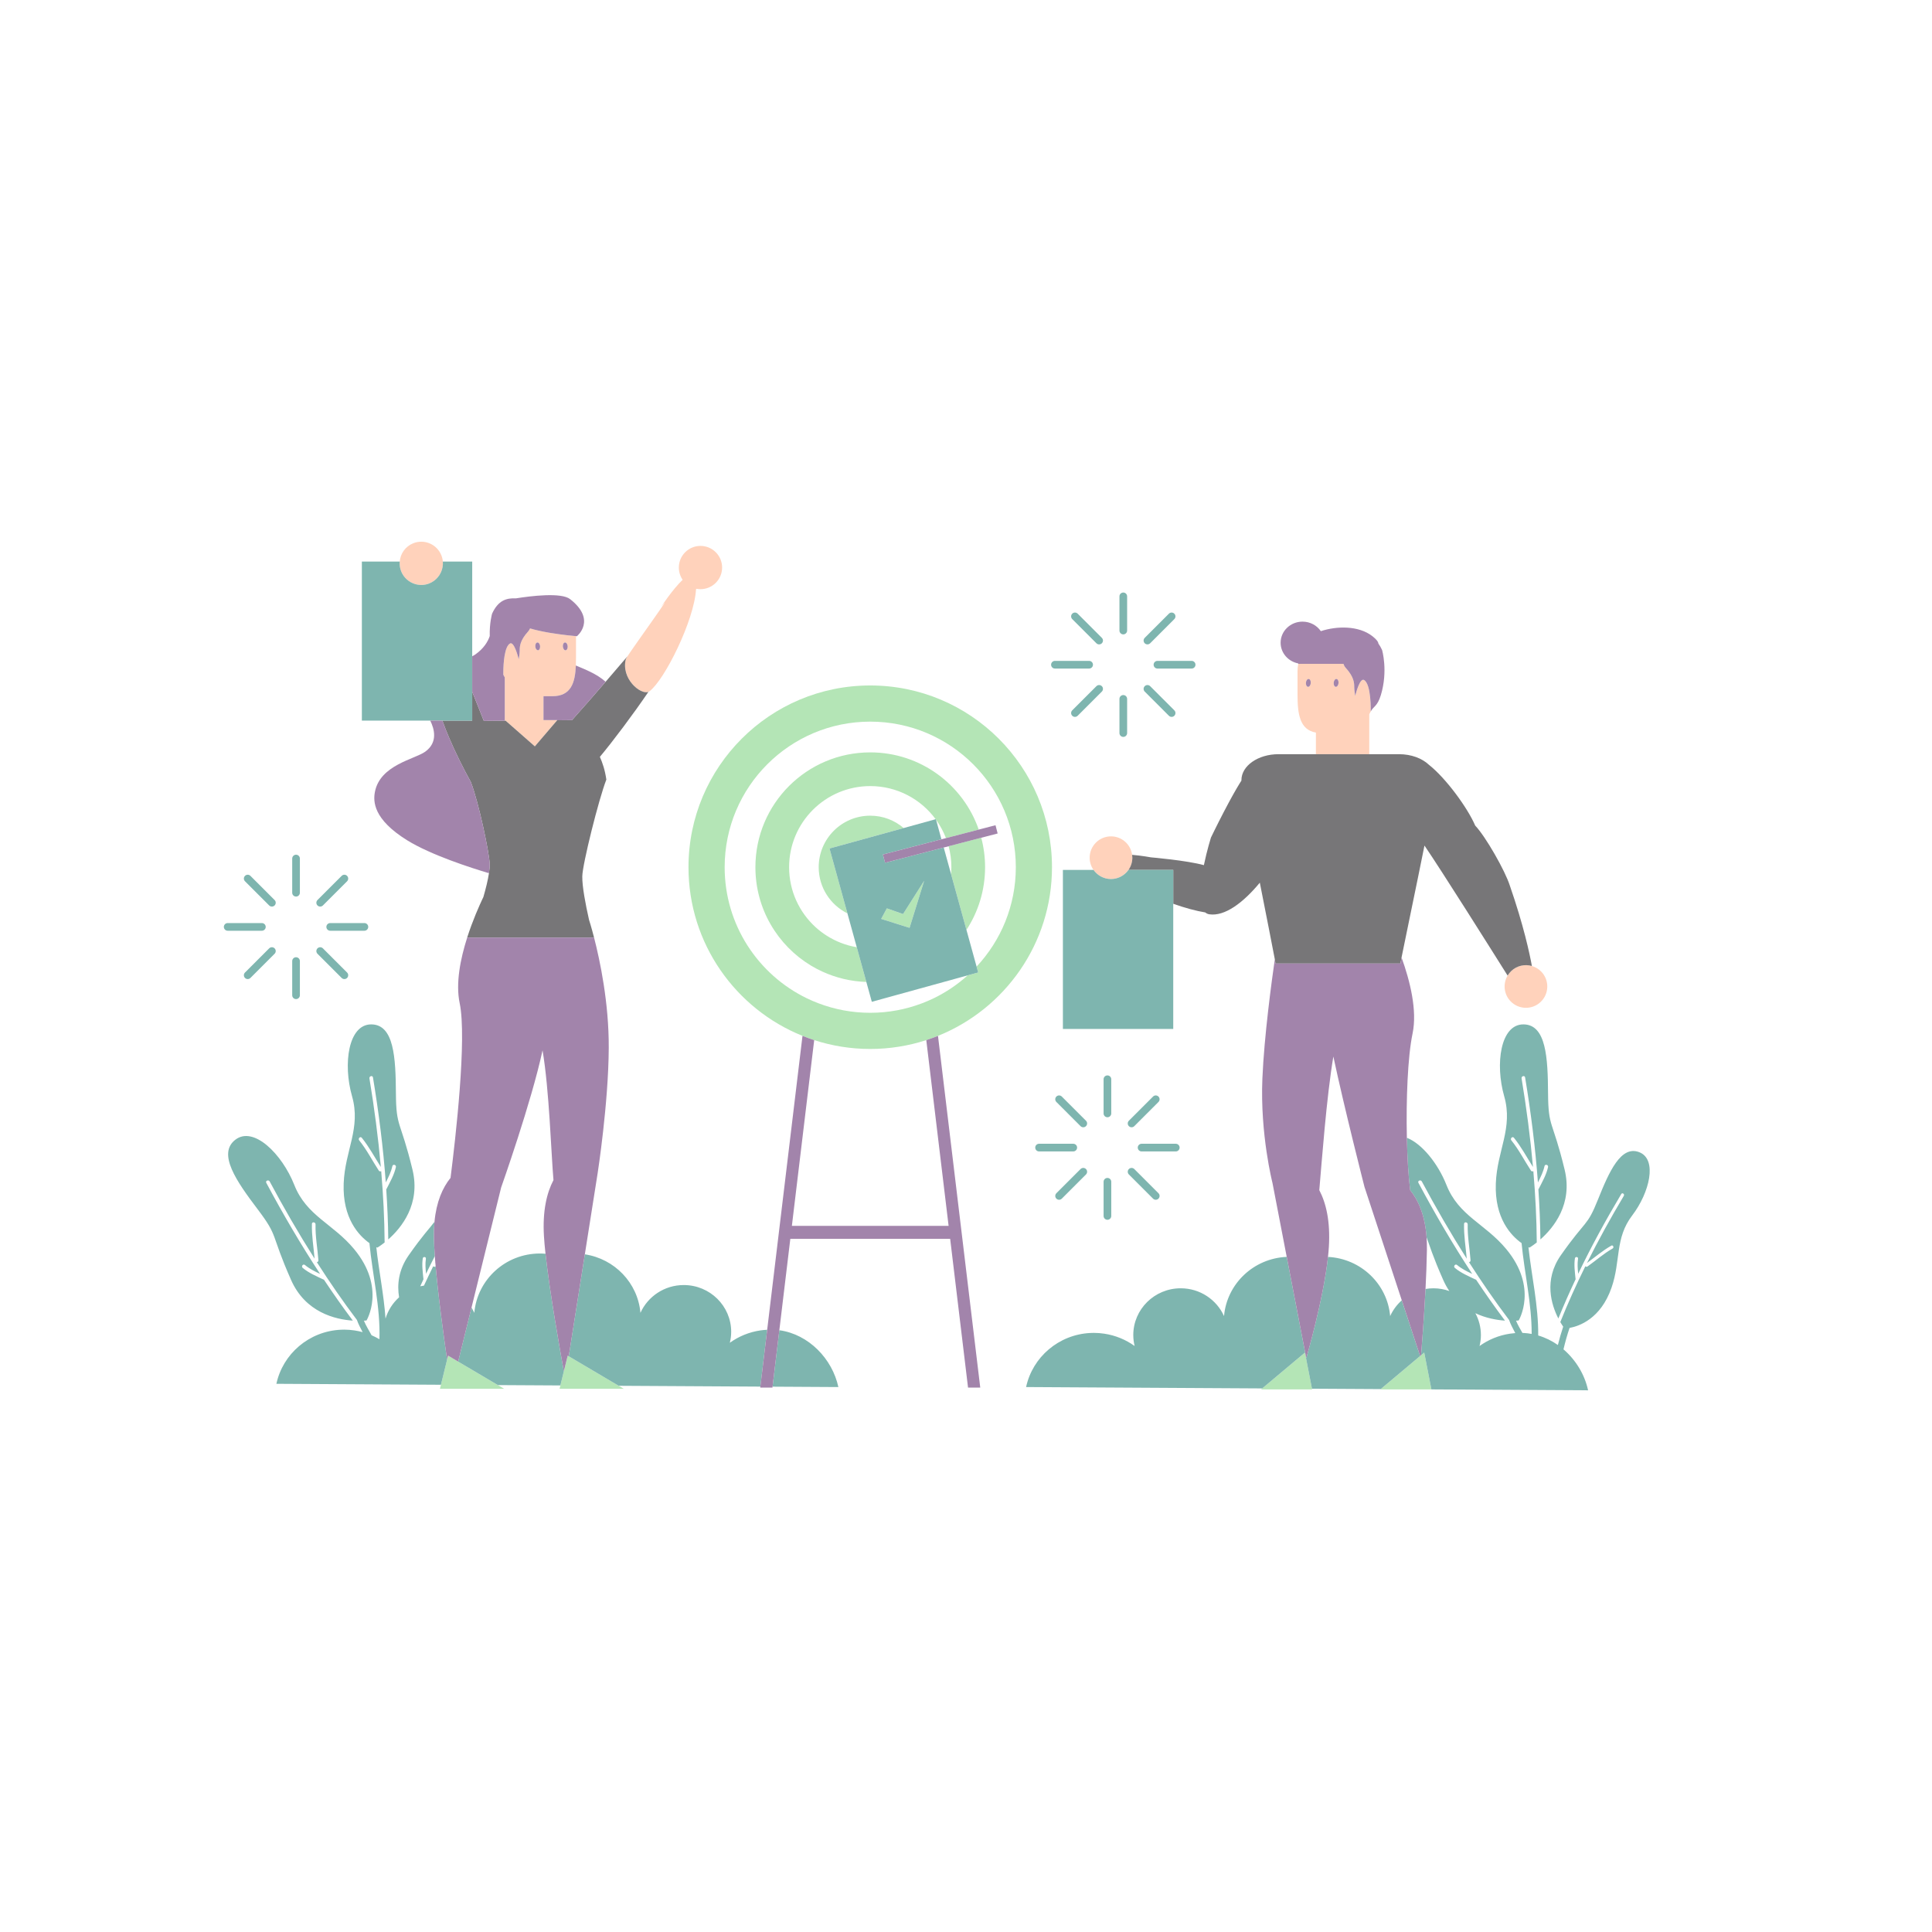
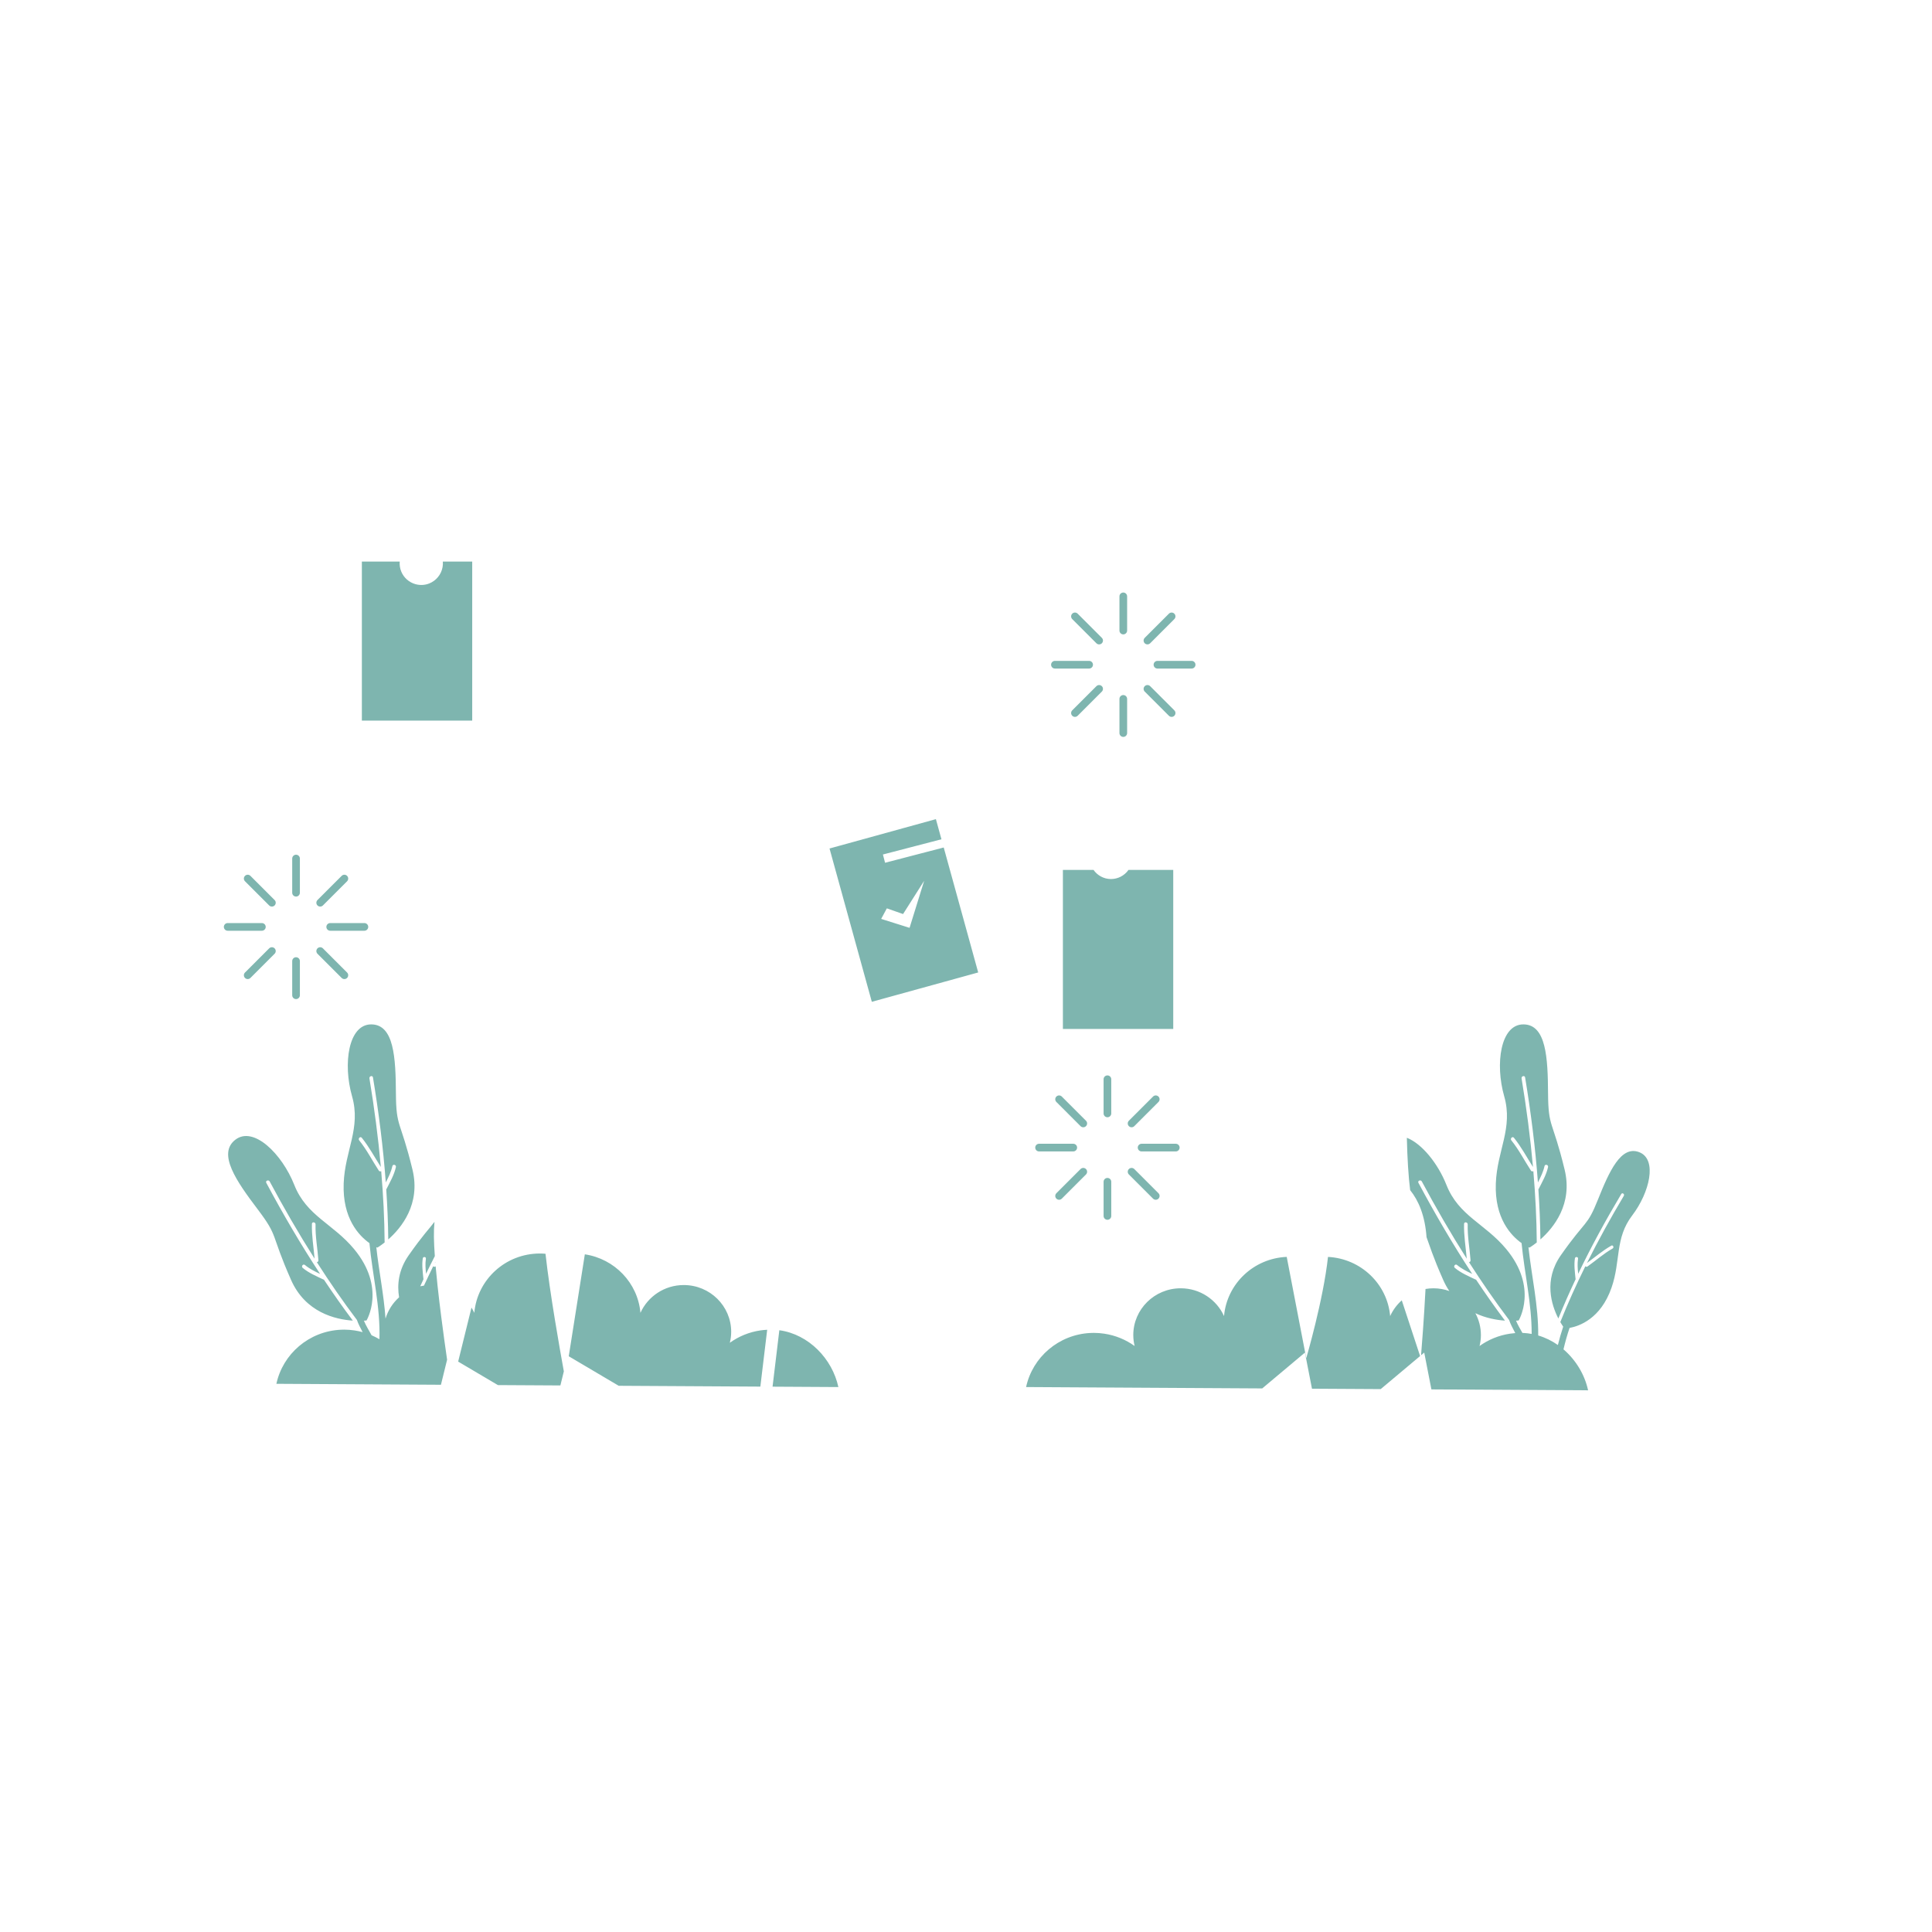
<svg xmlns="http://www.w3.org/2000/svg" version="1.1" id="Layer_1" x="0px" y="0px" width="595.28px" height="595.28px" viewBox="0 0 595.28 595.28" enable-background="new 0 0 595.28 595.28" xml:space="preserve">
-   <path id="color_x5F_5" fill="#FFD2BB" d="M162.934,187.844c-0.002-0.007-0.004-0.014-0.007-0.02l0.033,0.015  C162.959,187.838,162.949,187.84,162.934,187.844z M169.69,195.028c3.561,0.587,6.845,0.895,7.786,0.977v6.701  c0,0.802-0.012,1.584-0.044,2.341c-0.23,5.398-1.516,9.46-7.234,9.46h-2.739v7.364h4.26l-0.045,0.052l-5.599,6.548l-1.278,1.495  l-7.071-6.209l-1.285-1.127l-0.641-0.563l-0.272,0.002v-13.346c-0.157-0.265-0.307-0.534-0.443-0.811c0,0-0.139-5.612,1.056-8.343  c0.261-0.596,0.583-1.061,0.987-1.293c1.239-0.715,2.455,3.888,2.663,4.719c0.021,0.082,0.035,0.14,0.035,0.14  s0.011-0.059,0.025-0.14c0.071-0.405,0.283-1.686,0.283-2.632c0-1.134,0.058-3.026,2.589-5.79c0.26-0.284,0.446-0.609,0.594-0.952  c1.719,0.524,3.744,0.954,5.728,1.297C169.259,194.956,169.475,194.993,169.69,195.028z M164.936,199.239  c0.063,0.622,0.401,1.086,0.782,1.107c0.024,0.001,0.047,0.018,0.072,0.015c0.373-0.041,0.629-0.539,0.616-1.14  c-0.001-0.049,0.009-0.093,0.004-0.144c-0.063-0.662-0.442-1.165-0.854-1.121C165.153,198,164.87,198.575,164.936,199.239z   M173.428,199.239c0.067,0.662,0.445,1.166,0.855,1.122c0.403-0.044,0.686-0.617,0.621-1.283c-0.063-0.662-0.443-1.165-0.854-1.121  C173.645,198,173.362,198.575,173.428,199.239z M135.997,171.114c-1.359-3.422-5.236-5.093-8.658-3.734  c-2.434,0.967-3.975,3.209-4.176,5.655c-0.082,0.992,0.051,2.015,0.443,3.002c0.8,2.014,2.473,3.414,4.411,3.955  c1.355,0.378,2.838,0.339,4.247-0.22c0.52-0.207,0.994-0.477,1.428-0.789c1.898-1.364,2.944-3.633,2.755-5.948  C136.394,172.392,136.247,171.745,135.997,171.114z M215.828,168.202c-3.682,0-6.667,2.985-6.667,6.667  c0,1.403,0.435,2.703,1.175,3.777c-3.004,2.825-6.64,8.323-6.64,8.323c4.794-6.041-7.775,11.299-10.382,15.271  c-0.275,0.419-0.441,0.691-0.462,0.77c-1.628,6.06,4.528,11.179,6.945,10.154c0.102-0.043,0.207-0.079,0.294-0.144  c4.724-3.522,13.837-21.968,14.367-31.468c0.054-0.043,0.108-0.087,0.163-0.131c0.392,0.072,0.794,0.115,1.207,0.115  c3.682,0,6.667-2.985,6.667-6.667C222.495,171.187,219.51,168.202,215.828,168.202z M422.343,219.228  c-0.138,0.28-0.289,0.552-0.448,0.819v12.333H405.45v-6.658c-5.018-0.865-5.662-5.78-5.662-11.738v-7.149  c0-0.785,0.081-1.55,0.226-2.293h13.916c0.155,0.459,0.386,0.884,0.72,1.25c2.55,2.784,2.609,4.69,2.609,5.833  c0,0.952,0.213,2.243,0.286,2.651c0.014,0.082,0.025,0.141,0.025,0.141s0.014-0.059,0.035-0.141  c0.209-0.837,1.433-5.474,2.681-4.754C422.555,210.828,422.343,219.228,422.343,219.228z M403.864,210.489  c0.066-0.669-0.217-1.247-0.627-1.292c-0.412-0.044-0.795,0.462-0.86,1.129c-0.063,0.671,0.219,1.249,0.626,1.293  C403.417,211.664,403.797,211.156,403.864,210.489z M410.932,210.327c-0.063,0.671,0.219,1.249,0.627,1.293  c0.412,0.044,0.793-0.464,0.86-1.13c0.066-0.669-0.217-1.247-0.626-1.292C411.38,209.153,410.998,209.66,410.932,210.327z   M342.318,257.696c-3.631,0-6.575,2.944-6.575,6.575c0,1.401,0.442,2.697,1.189,3.764c1.189,1.698,3.156,2.811,5.386,2.811  c1.068,0,2.073-0.26,2.964-0.711c0.971-0.492,1.803-1.214,2.422-2.099c0.747-1.067,1.189-2.363,1.189-3.764  c0-0.3-0.027-0.593-0.066-0.882C348.396,260.176,345.65,257.696,342.318,257.696z M474.935,299.423  c-0.831-0.876-1.848-1.466-2.93-1.781c-2.17-0.63-4.606-0.13-6.365,1.539c-0.449,0.426-0.819,0.904-1.121,1.412  c-1.467,2.467-1.193,5.699,0.879,7.883c2.5,2.634,6.662,2.742,9.296,0.242C477.329,306.218,477.436,302.056,474.935,299.423z" />
-   <path id="color_x5F_4" fill="#777678" d="M192.853,203.009c0.021-0.078,0.187-0.351,0.462-0.77c-1.388,1.627-3.877,4.54-6.71,7.822  c-3.417,3.96-7.319,8.439-10.367,11.822l-4.564,0.041l-5.599,6.548l-1.278,1.495l-7.071-6.209l-1.285-1.127l-0.641-0.563  l-0.272,0.002l-6.457,0.058c-1.324-3.388-2.611-6.587-3.576-8.957v8.863h-9.191c0.063,0.177,0.13,0.357,0.195,0.535  c0.545,1.5,1.149,3.022,1.794,4.547c2.084,4.923,4.587,9.857,6.865,13.987c0.001,0.037,0.001,0.059,0.003,0.099  c2.298,5.891,5.59,21.452,5.718,24.951c0.029,0.806-0.059,1.795-0.225,2.898c-0.319,2.114-0.946,4.669-1.713,7.321  c-0.004,0.008-0.009,0.019-0.013,0.028c-0.146,0.306-0.303,0.639-0.465,0.988c-0.039,0.083-0.079,0.171-0.118,0.255  c-0.138,0.299-0.281,0.612-0.427,0.938c-0.039,0.086-0.078,0.171-0.117,0.26c-0.376,0.843-0.775,1.768-1.185,2.761  c-0.028,0.068-0.056,0.136-0.083,0.205c-0.424,1.034-0.857,2.135-1.285,3.293c-0.005,0.013-0.009,0.026-0.014,0.039  c-0.206,0.558-0.41,1.13-0.611,1.71c-0.021,0.06-0.041,0.118-0.062,0.178c-0.179,0.518-0.354,1.048-0.526,1.581  c-0.029,0.088-0.059,0.172-0.087,0.26h0.004h39.087c-0.002-0.01-0.005-0.018-0.007-0.028c-0.867-3.361-1.518-5.365-1.539-5.428  c0,0,0-0.001,0-0.002c-1.086-4.802-2.131-10.284-2.078-13.404c0.064-3.761,5.065-23.772,7.414-29.804  c-0.445-3.025-1.175-5.136-1.994-7c4.013-4.802,10.303-13.171,14.963-20.039C197.381,214.188,191.224,209.068,192.853,203.009z   M177.497,222.018c0.05,0.01,0.05,0.02,0,0.03V222.018z M145.711,242.098c0.004,0.007,0.008,0.014,0.012,0.021  C145.776,242.399,145.763,242.336,145.711,242.098z M472.005,297.643c-2.17-0.63-4.606-0.13-6.365,1.539  c-0.449,0.426-0.819,0.904-1.121,1.412c-5.033-8.005-20.218-32.15-25.618-40.068c-2.663,13.303-6.001,29.13-7.062,34.487  c-0.217,1.099-0.34,1.762-0.34,1.867H393c0.013-0.045-0.063-0.514-0.211-1.322c-0.631-3.454-2.583-13.205-4.619-23.591  c-5.118,6.183-10.81,10.453-15.574,9.738c-0.489-0.073-0.894-0.278-1.241-0.571c-2.808-0.453-6.276-1.394-9.859-2.667v-10.431  h-13.791c0.747-1.067,1.189-2.363,1.189-3.764c0-0.3-0.027-0.593-0.066-0.882c3.025,0.25,5.814,0.775,5.814,0.775  s10.949,0.925,16.292,2.4c0.959-4.613,2.175-8.489,2.175-8.489s1.747-3.646,3.968-7.915c0.003-0.007,0.007-0.013,0.01-0.02  c0.469-0.901,0.959-1.83,1.458-2.758c0.041-0.076,0.082-0.152,0.123-0.228c0.124-0.229,0.247-0.458,0.372-0.686  c0.052-0.096,0.105-0.191,0.158-0.288c0.114-0.208,0.228-0.417,0.342-0.624c0.058-0.104,0.116-0.208,0.173-0.312  c0.109-0.196,0.219-0.393,0.328-0.587c0.061-0.108,0.121-0.214,0.182-0.322c0.105-0.187,0.21-0.372,0.315-0.555  c0.064-0.112,0.129-0.224,0.193-0.335c0.1-0.173,0.2-0.345,0.299-0.514c0.066-0.113,0.132-0.226,0.198-0.337  c0.097-0.164,0.193-0.326,0.29-0.486c0.067-0.111,0.134-0.222,0.2-0.332c0.092-0.153,0.185-0.302,0.275-0.45  c0.067-0.108,0.134-0.216,0.2-0.322c0.09-0.145,0.18-0.284,0.269-0.424c0.014-0.022,0.029-0.046,0.043-0.067  c-0.001-0.046-0.004-0.097-0.004-0.136c0-4.418,5.117-8,11.429-8h11.521h16.446h9.176c3.767,0,7.098,1.281,9.18,3.249  c5.34,4.215,11.989,13.388,14.28,18.752c3.208,3.354,9.226,13.934,10.648,18.426C469.496,285.251,471.27,293.697,472.005,297.643z" />
-   <path id="color_x5F_3" fill="#b4e5b6" d="M190.634,426.982l1.55,0.916h-19.772l0.25-1.02l1.066-4.338l1.189-4.843l0.323,0.191  L190.634,426.982z M141.167,419.531l-3.104-1.834l-0.307,1.25l-1.896,7.72l-0.303,1.232h3.545h16.227l-1.914-1.131L141.167,419.531z   M402.074,416.753l-13.157,11.04l-0.355,0.298h15.722l-0.041-0.209L402.074,416.753z M438.829,416.753l-0.978,0.82l-0.293,0.246  l-12.137,10.185l-0.104,0.087h15.213h0.509L438.829,416.753z M324.135,267.203c0,23.547-14.541,43.686-35.126,51.963  c-1.183,0.476-2.384,0.915-3.605,1.311c-5.441,1.762-11.241,2.726-17.269,2.726s-11.828-0.964-17.269-2.726  c-1.221-0.396-2.422-0.835-3.605-1.311c-20.585-8.278-35.126-28.417-35.126-51.963c0-30.928,25.072-56,56-56  S324.135,236.275,324.135,267.203z M312.991,267.203c0-24.773-20.083-44.856-44.856-44.856s-44.856,20.083-44.856,44.856  c0,17.79,10.357,33.16,25.37,40.412c1.165,0.563,2.361,1.069,3.579,1.531c4.945,1.877,10.305,2.913,15.908,2.913  s10.962-1.036,15.908-2.913c1.218-0.462,2.414-0.968,3.579-1.531c3.851-1.86,7.394-4.257,10.536-7.09l3.241-0.894l-0.499-1.808  C308.396,289.806,312.991,279.044,312.991,267.203z M268.135,231.82c-19.542,0-35.383,15.841-35.383,35.383  c0,12.855,6.856,24.107,17.111,30.304c1.138,0.688,2.321,1.306,3.539,1.864c4.143,1.901,8.715,3.023,13.533,3.185l-2.953-10.704  c-3.358-0.562-6.487-1.792-9.25-3.551c-1.225-0.78-2.379-1.658-3.446-2.632c-5.007-4.571-8.149-11.151-8.149-18.465  c0-13.806,11.192-24.999,24.999-24.999c8.273,0,15.604,4.021,20.154,10.213l0.078-0.021l0.059,0.214  c1.242,1.724,2.269,3.61,3.043,5.625l10.095-2.625C296.763,241.764,283.614,231.82,268.135,231.82z M293.134,267.203  c0,0.716-0.037,1.422-0.096,2.122l4.742,17.187c3.625-5.553,5.739-12.183,5.739-19.309c0-3.139-0.414-6.18-1.18-9.077l-10.052,2.615  C292.836,262.803,293.134,264.968,293.134,267.203z M268.135,251.323c-8.771,0-15.88,7.109-15.88,15.88  c0,6.244,3.611,11.63,8.852,14.225l-5.515-19.99l22.849-6.304C275.667,252.763,272.072,251.323,268.135,251.323z M276.153,280.895  l-2.903-1.016l-1.494,2.774l-0.256,0.476l8.75,2.75l0.719-2.318l0.13-0.42l3.65-11.762l-6.5,10.25L276.153,280.895z" />
  <path id="color_x5F_2" fill="#7eb5af" d="M234.248,409.926c0.7-0.105,1.414-0.165,2.133-0.202l-2.104,17.511l-43.643-0.252  l-15.394-9.095l4.958-31.411c9.172,1.382,16.324,8.802,17.133,18.029c2.279-5.042,7.391-8.563,13.348-8.563  c8.068,0,14.611,6.456,14.611,14.416c0,1.161-0.152,2.287-0.416,3.366C227.591,411.775,230.781,410.44,234.248,409.926z   M166.355,386.225c-10.613,0-19.314,8.041-20.213,18.281c-0.253-0.56-0.547-1.098-0.867-1.617l-4.108,16.642l12.248,7.236  l19.247,0.111l1.066-4.338c-1.146-6.286-4.344-24.263-5.65-36.235C167.509,386.257,166.937,386.225,166.355,386.225z   M240.126,409.868l-2.089,17.388l20.276,0.117C256.449,418.689,249.174,411.096,240.126,409.868z M134.129,389.037  c-0.004-0.053-0.009-0.108-0.014-0.161c-0.046,0.093-0.096,0.185-0.142,0.277C134.025,389.115,134.077,389.075,134.129,389.037z   M134.808,396.084c-0.22-2.038-0.416-4.026-0.583-5.923c-0.032,0.023-0.063,0.048-0.094,0.07c-0.238,0.172-0.497,0.088-0.651-0.082  c-0.977,1.977-1.92,3.969-2.848,5.968c-0.387,0.057-0.77,0.124-1.146,0.21c0.338-0.735,0.663-1.476,1.008-2.208  c-0.015-0.039-0.032-0.074-0.038-0.123c-0.199-2.09-0.517-4.18-0.193-6.273c0.096-0.615,1.058-0.516,0.963,0.102  c-0.24,1.555-0.113,3.1,0.047,4.646c0.877-1.826,1.784-3.638,2.702-5.445c-0.154-2.151-0.254-4.12-0.28-5.805  c-0.025-1.698,0.039-3.279,0.177-4.757c-1.5,2.025-3.474,3.932-7.935,10.291c-3.198,4.56-3.605,9.131-2.97,12.96  c-1.949,1.753-3.418,4.01-4.182,6.572c-0.509-7.354-2.043-14.636-2.839-22.007c0.196,0.092,0.31,0.137,0.31,0.137  s0.928-0.539,2.254-1.594c-0.049-7.334-0.432-14.658-1.055-21.963c-0.24,0.119-0.556,0.1-0.744-0.188  c-2.027-3.094-3.699-6.422-6.035-9.309c-0.454-0.559,0.339-1.363,0.797-0.797c2.267,2.799,3.939,5.979,5.871,9.002  c-0.817-9.139-2.02-18.246-3.516-27.301c-0.117-0.711,0.969-1.016,1.088-0.299c1.771,10.721,3.146,21.518,3.947,32.354  c0.833-1.613,1.631-3.236,2.031-5.025c0.16-0.711,1.247-0.41,1.088,0.299c-0.541,2.412-1.775,4.545-2.884,6.73  c-0.024,0.049-0.06,0.08-0.092,0.115c0.343,5.141,0.568,10.289,0.622,15.443c4.061-3.582,10.034-10.895,7.464-21.496  c-3.77-15.549-5.032-12.723-5.108-23.559c-0.074-10.836-0.545-21.201-7.613-21.201c-7.066,0-8.734,12.217-5.908,22.109  c2.827,9.895-2.185,16.693-2.572,26.891c-0.409,10.793,4.743,16.133,7.935,18.393c0.949,9.91,3.392,19.668,3.083,29.614  c-0.78-0.456-1.589-0.866-2.428-1.223c-0.02-0.039-0.04-0.078-0.06-0.116c-0.681-1.299-1.672-2.816-2.297-4.371  c0.512-0.033,0.803-0.068,0.803-0.068s6.106-10.037-3.832-22.008c-6.519-7.852-14.634-10.189-18.419-19.758  s-12.547-18.24-18.152-13.936s0.334,12.811,6.875,21.451c6.543,8.641,3.818,7.168,10.299,21.793  c4.42,9.975,13.611,12.137,19.013,12.504c-3.097-4.121-6.054-8.342-8.911-12.627c-0.049-0.01-0.094-0.012-0.145-0.035  c-2.209-1.059-4.486-1.998-6.387-3.582c-0.557-0.465,0.121-1.365,0.68-0.9c1.41,1.176,3.031,1.979,4.674,2.75  c-5.967-9.082-11.451-18.482-16.576-28.064c-0.342-0.641,0.705-1.059,1.045-0.424c4.328,8.092,8.922,16.045,13.84,23.791  c-0.309-3.572-0.92-7.115-0.826-10.715c0.018-0.727,1.137-0.574,1.119,0.146c-0.096,3.711,0.604,7.369,0.881,11.059  c0.027,0.342-0.213,0.551-0.475,0.604c3.896,6.08,7.992,12.031,12.349,17.799c0.415,1.215,1.048,2.389,1.598,3.453  c0.05,0.098,0.103,0.195,0.153,0.292c-0.814-0.222-1.648-0.399-2.5-0.525c-1.037-0.155-2.094-0.243-3.176-0.243  c-0.357,0-0.709,0.009-1.061,0.027c-9.801,0.472-17.854,7.459-19.832,16.663l50.702,0.293l1.896-7.72  c-0.553-3.821-1.208-8.517-1.83-13.41C135.527,402.401,135.143,399.191,134.808,396.084z M428.332,405.506  c-0.868-9.896-9.029-17.715-19.156-18.231c-1.428,13.244-6.701,31.205-6.701,31.205l-6.016-31.213  c-10.2,0.44-18.444,8.291-19.317,18.239c-2.281-5.042-7.391-8.563-13.348-8.563c-8.068,0-14.611,6.456-14.611,14.416  c0,1.161,0.152,2.287,0.416,3.366c-2.717-1.949-5.906-3.284-9.373-3.799c-1.037-0.155-2.094-0.243-3.176-0.243  c-0.357,0-0.709,0.009-1.061,0.027c-9.801,0.472-17.854,7.459-19.832,16.663l72.759,0.42l13.157-11.04l2.169,11.129l21.177,0.122  l12.137-10.185l-5.646-17.168C430.4,401.996,429.172,403.646,428.332,405.506z M502.897,374.513  c-5.354,7.01-3.482,14.006-6.367,22.266c-3.335,9.551-9.93,11.83-12.924,12.375c-0.736,2.169-1.347,4.373-1.875,6.602  c3.793,3.254,6.54,7.76,7.583,12.618l-48.785-0.282h0.509l-2.21-11.338l-0.978,0.82c0.226-2.742,0.911-11.344,1.375-20.421  c0.798-0.133,1.616-0.21,2.453-0.21c1.713,0,3.35,0.306,4.877,0.841c-0.684-1.014-1.31-2.137-1.862-3.382  c-3.27-7.379-4.196-10.659-5.152-13.209c-0.481-6.667-2.462-11.289-5.048-14.491c-0.533-4.19-0.884-9.947-1.021-16.137  c4.658,1.816,9.601,7.96,12.199,14.528c3.785,9.568,11.9,11.906,18.419,19.758c9.938,11.971,3.832,22.008,3.832,22.008  s-0.291,0.035-0.803,0.068c0.533,1.325,1.321,2.614,1.967,3.773c0.131,0.004,0.264,0.003,0.395,0.01  c0.832,0.04,1.646,0.153,2.45,0.297c0.019-9.384-2.213-18.617-3.11-27.985c-3.191-2.26-8.344-7.6-7.935-18.393  c0.388-10.197,5.399-16.996,2.572-26.891c-2.826-9.893-1.158-22.109,5.908-22.109c7.068,0,7.539,10.365,7.613,21.201  c0.076,10.836,1.339,8.01,5.108,23.559c2.57,10.602-3.403,17.914-7.464,21.496c-0.054-5.154-0.279-10.303-0.622-15.443  c0.032-0.035,0.067-0.066,0.092-0.115c1.108-2.186,2.343-4.318,2.884-6.73c0.159-0.709-0.928-1.01-1.088-0.299  c-0.4,1.789-1.198,3.412-2.031,5.025c-0.801-10.836-2.176-21.633-3.947-32.354c-0.119-0.717-1.205-0.412-1.088,0.299  c1.496,9.055,2.698,18.162,3.516,27.301c-1.932-3.023-3.604-6.203-5.871-9.002c-0.458-0.566-1.251,0.238-0.797,0.797  c2.336,2.887,4.008,6.215,6.035,9.309c0.188,0.287,0.504,0.307,0.744,0.188c0.623,7.305,1.006,14.629,1.055,21.963  c-1.326,1.055-2.254,1.594-2.254,1.594s-0.113-0.045-0.31-0.137c0.983,9.102,3.096,18.068,3.005,27.203  c2.179,0.638,4.219,1.641,6.063,2.935c0.478-1.906,1.014-3.793,1.639-5.656c-0.231-0.336-0.542-0.811-0.892-1.414  c2.336-5.838,4.935-11.564,7.719-17.199c0.154,0.17,0.413,0.254,0.651,0.082c2.589-1.834,4.966-3.967,7.734-5.537  c0.537-0.305,0.155-1.195-0.387-0.887c-2.687,1.525-5.018,3.539-7.506,5.346c3.515-7.037,7.325-13.93,11.355-20.688  c0.316-0.531-0.455-1.113-0.774-0.58c-4.772,8.002-9.25,16.189-13.282,24.586c-0.16-1.547-0.287-3.092-0.047-4.646  c0.095-0.617-0.867-0.717-0.963-0.102c-0.323,2.094-0.006,4.184,0.193,6.273c0.006,0.049,0.023,0.084,0.038,0.123  c-1.884,3.994-3.675,8.033-5.332,12.129c-2.119-4.129-4.597-11.836,0.774-19.494c7.877-11.229,8-8.576,11.453-17.203  c3.453-8.625,7.074-16.75,12.715-14.537S508.251,367.501,502.897,374.513z M466.879,410.744c-0.102-0.195-0.206-0.39-0.306-0.584  c-0.55-1.064-1.183-2.238-1.598-3.453c-4.356-5.768-8.452-11.719-12.349-17.799c0.262-0.053,0.502-0.262,0.475-0.604  c-0.277-3.689-0.977-7.348-0.881-11.059c0.018-0.721-1.102-0.873-1.119-0.146c-0.094,3.6,0.518,7.143,0.826,10.715  c-4.918-7.746-9.512-15.699-13.84-23.791c-0.34-0.635-1.387-0.217-1.045,0.424c5.125,9.582,10.609,18.982,16.576,28.064  c-1.643-0.771-3.264-1.574-4.674-2.75c-0.559-0.465-1.236,0.436-0.68,0.9c1.9,1.584,4.178,2.523,6.387,3.582  c0.051,0.023,0.096,0.025,0.145,0.035c2.857,4.285,5.814,8.506,8.911,12.627c-2.508-0.17-5.833-0.741-9.118-2.288  c1.082,2.013,1.701,4.305,1.701,6.741c0,1.161-0.152,2.287-0.416,3.366c2.717-1.949,5.906-3.284,9.373-3.799  C465.786,410.845,466.33,410.785,466.879,410.744z M133.011,222.035h2.418h0.875h9.191v-8.863v-10.965v-29.172h-9.049  c0.189,2.315-0.857,4.583-2.755,5.948c-0.435,0.312-0.908,0.583-1.428,0.789c-1.409,0.56-2.892,0.599-4.247,0.22  c-1.938-0.541-3.611-1.941-4.411-3.955c-0.392-0.987-0.525-2.011-0.443-3.002h-11.667v49h21.065H133.011z M336.933,268.035h-9.438  v49h34v-38.569v-10.431h-13.791c-0.619,0.885-1.451,1.607-2.422,2.099c-0.891,0.451-1.896,0.711-2.964,0.711  C340.089,270.845,338.122,269.732,336.933,268.035z M300.899,297.823l0.499,1.808l-3.241,0.894l-11.023,3.041l-3.642,1.005  l-14.87,4.102l-1.688-6.118l-2.953-10.704l-2.876-10.424l-5.515-19.99l22.849-6.304l9.848-2.717l0.078-0.021l0.059,0.214  l1.652,5.986l-7.534,1.96l-7.272,1.891l-3.23,0.84l0.662,2.546l3.681-0.957l7.061-1.837l7.332-1.907l2.26,8.192l4.742,17.187  L300.899,297.823z M284.75,271.379l-6.5,10.25l-2.097-0.734l-2.903-1.016l-1.494,2.774l-0.256,0.476l8.75,2.75l0.719-2.318  l0.13-0.42L284.75,271.379z M346.103,195.463c0.652,0,1.182-0.527,1.182-1.179V183.75c0-0.652-0.529-1.182-1.182-1.182  s-1.182,0.529-1.182,1.182v10.534C344.921,194.936,345.45,195.463,346.103,195.463z M346.103,227.052  c0.652,0,1.182-0.529,1.182-1.181v-10.532c0-0.654-0.529-1.182-1.182-1.182s-1.182,0.527-1.182,1.182v10.532  C344.921,226.523,345.45,227.052,346.103,227.052z M325.043,205.992h10.532c0.652,0,1.183-0.529,1.183-1.183  c0-0.652-0.53-1.181-1.183-1.181h-10.532c-0.653,0-1.183,0.529-1.183,1.181C323.86,205.463,324.39,205.992,325.043,205.992z   M355.448,204.81c0,0.653,0.529,1.183,1.182,1.183h10.533c0.652,0,1.182-0.529,1.182-1.183c0-0.652-0.529-1.181-1.182-1.181H356.63  C355.978,203.628,355.448,204.157,355.448,204.81z M337.823,198.202c0.461,0.461,1.21,0.461,1.672,0  c0.461-0.462,0.461-1.209,0-1.671l-7.449-7.448c-0.461-0.463-1.209-0.463-1.67,0c-0.463,0.462-0.463,1.209,0,1.671L337.823,198.202z   M360.159,220.538c0.462,0.461,1.209,0.461,1.67,0c0.462-0.462,0.462-1.209,0-1.673l-7.447-7.446c-0.461-0.461-1.209-0.461-1.671,0  s-0.462,1.209,0,1.67L360.159,220.538z M332.046,220.538l7.449-7.449c0.461-0.461,0.461-1.209,0-1.67  c-0.462-0.461-1.211-0.461-1.672,0l-7.447,7.446c-0.463,0.464-0.463,1.211,0,1.673C330.837,220.999,331.585,220.999,332.046,220.538  z M354.382,198.202l7.447-7.448c0.462-0.461,0.462-1.209,0-1.671c-0.461-0.463-1.208-0.463-1.67,0l-7.448,7.448  c-0.462,0.462-0.462,1.209,0,1.671C353.173,198.663,353.921,198.663,354.382,198.202z M342.397,332.533  c0-0.652-0.529-1.182-1.182-1.182s-1.182,0.529-1.182,1.182v10.534c0,0.652,0.529,1.179,1.182,1.179s1.182-0.527,1.182-1.179  V332.533z M341.216,362.94c-0.652,0-1.182,0.527-1.182,1.182v10.532c0,0.652,0.529,1.181,1.182,1.181s1.182-0.529,1.182-1.181  v-10.532C342.397,363.467,341.868,362.94,341.216,362.94z M320.156,354.775h10.532c0.652,0,1.183-0.529,1.183-1.183  c0-0.652-0.53-1.181-1.183-1.181h-10.532c-0.653,0-1.183,0.529-1.183,1.181C318.974,354.246,319.503,354.775,320.156,354.775z   M363.458,353.593c0-0.652-0.529-1.181-1.182-1.181h-10.533c-0.652,0-1.182,0.529-1.182,1.181c0,0.653,0.529,1.183,1.182,1.183  h10.533C362.929,354.775,363.458,354.246,363.458,353.593z M334.608,345.314l-7.449-7.448c-0.461-0.463-1.209-0.463-1.67,0  c-0.463,0.462-0.463,1.209,0,1.671l7.447,7.448c0.461,0.461,1.21,0.461,1.672,0C335.069,346.523,335.069,345.776,334.608,345.314z   M347.824,361.872l7.448,7.449c0.462,0.461,1.209,0.461,1.67,0c0.462-0.462,0.462-1.209,0-1.673l-7.447-7.446  c-0.461-0.461-1.209-0.461-1.671,0S347.362,361.411,347.824,361.872z M332.937,360.202l-7.447,7.446  c-0.463,0.464-0.463,1.211,0,1.673c0.461,0.461,1.209,0.461,1.67,0l7.449-7.449c0.461-0.461,0.461-1.209,0-1.67  C334.146,359.74,333.397,359.74,332.937,360.202z M349.495,346.985l7.447-7.448c0.462-0.461,0.462-1.209,0-1.671  c-0.461-0.463-1.208-0.463-1.67,0l-7.448,7.448c-0.462,0.462-0.462,1.209,0,1.671C348.286,347.446,349.034,347.446,349.495,346.985z   M91.216,276.246c0.652,0,1.182-0.527,1.182-1.179v-10.534c0-0.652-0.529-1.182-1.182-1.182s-1.182,0.529-1.182,1.182v10.534  C90.034,275.719,90.563,276.246,91.216,276.246z M91.216,307.835c0.652,0,1.182-0.529,1.182-1.181v-10.532  c0-0.654-0.529-1.182-1.182-1.182s-1.182,0.527-1.182,1.182v10.532C90.034,307.306,90.563,307.835,91.216,307.835z M81.871,285.593  c0-0.652-0.53-1.181-1.183-1.181H70.156c-0.653,0-1.183,0.529-1.183,1.181c0,0.653,0.529,1.183,1.183,1.183h10.532  C81.341,286.775,81.871,286.246,81.871,285.593z M101.743,284.412c-0.652,0-1.182,0.529-1.182,1.181  c0,0.653,0.529,1.183,1.182,1.183h10.533c0.652,0,1.182-0.529,1.182-1.183c0-0.652-0.529-1.181-1.182-1.181H101.743z   M82.937,278.985c0.461,0.461,1.21,0.461,1.672,0c0.461-0.462,0.461-1.209,0-1.671l-7.449-7.448c-0.461-0.463-1.209-0.463-1.67,0  c-0.463,0.462-0.463,1.209,0,1.671L82.937,278.985z M105.272,301.321c0.462,0.461,1.209,0.461,1.67,0  c0.462-0.462,0.462-1.209,0-1.673l-7.447-7.446c-0.461-0.461-1.209-0.461-1.671,0s-0.462,1.209,0,1.67L105.272,301.321z   M82.937,292.202l-7.447,7.446c-0.463,0.464-0.463,1.211,0,1.673c0.461,0.461,1.209,0.461,1.67,0l7.449-7.449  c0.461-0.461,0.461-1.209,0-1.67C84.146,291.74,83.397,291.74,82.937,292.202z M99.495,278.985l7.447-7.448  c0.462-0.461,0.462-1.209,0-1.671c-0.461-0.463-1.208-0.463-1.67,0l-7.448,7.448c-0.462,0.462-0.462,1.209,0,1.671  C98.286,279.446,99.034,279.446,99.495,278.985z" />
-   <path id="color_x5F_1" fill="#a284ab" d="M155.528,222.071v-13.346c-0.157-0.265-0.307-0.534-0.443-0.811  c0,0-0.139-5.612,1.056-8.343c0.261-0.596,0.583-1.061,0.987-1.293c1.239-0.715,2.455,3.888,2.663,4.719  c0.021,0.082,0.035,0.14,0.035,0.14s0.011-0.059,0.025-0.14c0.071-0.405,0.283-1.686,0.283-2.632c0-1.134,0.058-3.026,2.589-5.79  c0.26-0.284,0.446-0.609,0.594-0.952c1.719,0.524,3.744,0.954,5.728,1.297c0.216,0.037,0.432,0.074,0.647,0.109  c3.561,0.587,6.845,0.895,7.786,0.977c0.174,0.015,0.276,0.023,0.276,0.023s6.168-4.955-2.088-11.424  c-2.725-2.136-12.047-0.982-16.698-0.241c-2.85-0.132-5.446,0.548-7.354,4.73c0,0-0.825,2.831-0.718,6.902  c-0.602,1.761-1.85,3.807-4.396,5.623c-0.279,0.199-0.627,0.394-1.003,0.588v10.965c0.965,2.37,2.252,5.569,3.576,8.957  L155.528,222.071z M162.959,187.838c0,0-0.01,0.002-0.026,0.005c-0.002-0.007-0.004-0.014-0.007-0.02L162.959,187.838z   M186.604,210.062c-3.417,3.96-7.319,8.439-10.367,11.822l-4.564,0.041l0.045-0.052h-4.26v-7.364h2.739  c5.718,0,7.004-4.062,7.234-9.46C180.182,206.22,183.875,207.613,186.604,210.062z M150.655,269.051  c-5.546-1.653-17.921-5.624-25.22-10.159c-10.395-6.458-10.502-11.905-9.909-14.935c1.619-8.278,12.219-10.018,15.473-12.339  c4.023-2.87,2.814-7.088,1.562-9.584h0.45h2.418h0.875c0.063,0.177,0.13,0.357,0.195,0.535c0.545,1.5,1.149,3.022,1.794,4.547  c2.084,4.923,4.587,9.857,6.865,13.987c0.001,0.037,0.001,0.059,0.003,0.099c2.298,5.891,5.59,21.452,5.718,24.951  C150.909,266.959,150.821,267.948,150.655,269.051z M145.711,242.098c0.004,0.007,0.008,0.014,0.012,0.021  C145.776,242.399,145.763,242.336,145.711,242.098z M183.039,288.869c1.82,7.063,4.588,20.11,4.526,33.977  c-0.075,17.075-3.403,38.523-3.403,38.523l-3.963,25.108l-4.958,31.411l-0.323-0.191l-1.189,4.843  c-1.146-6.286-4.344-24.263-5.65-36.235c-0.217-1.984-0.383-3.808-0.478-5.381c-0.471-7.813,0.855-13.362,2.93-17.319  c-0.715-8.216-1.289-27.81-3.368-39.986c-3.356,15.767-12.75,42.25-12.75,42.25l-9.137,37.02l-4.108,16.642l-3.104-1.834  l-0.307,1.25c-0.553-3.821-1.208-8.517-1.83-13.41c-0.399-3.135-0.783-6.345-1.118-9.452c-0.22-2.038-0.416-4.026-0.583-5.923  c-0.033-0.377-0.066-0.755-0.097-1.125c-0.004-0.053-0.009-0.108-0.014-0.161c-0.052-0.631-0.098-1.246-0.142-1.85  c-0.154-2.151-0.254-4.12-0.28-5.805c-0.025-1.698,0.039-3.279,0.177-4.757c0.578-6.17,2.488-10.5,4.946-13.542  c1.527-12.022,5.094-42.977,2.813-53.854c-1.281-6.1,0.227-13.642,2.322-20.198H183.039z M183.031,288.84  c-0.871-3.376-1.522-5.378-1.539-5.43c0,0.001,0,0.002,0,0.002C181.513,283.476,182.164,285.479,183.031,288.84z M165.557,197.957  c0.411-0.044,0.791,0.459,0.854,1.121c0.005,0.05-0.005,0.095-0.004,0.144c0.013,0.601-0.243,1.099-0.616,1.14  c-0.025,0.002-0.048-0.014-0.072-0.015c-0.381-0.021-0.72-0.485-0.782-1.107C164.87,198.575,165.153,198,165.557,197.957z   M174.284,200.361c-0.41,0.044-0.788-0.46-0.855-1.122c-0.066-0.664,0.217-1.238,0.622-1.282c0.411-0.044,0.791,0.459,0.854,1.121  C174.969,199.744,174.687,200.317,174.284,200.361z M439.655,385.135c-0.057,3.776-0.221,7.944-0.429,12.018  c-0.464,9.077-1.149,17.679-1.375,20.421l-0.293,0.246l-5.646-17.168l-11.501-34.968c0,0-6.202-24.266-9.582-40.147  c-2.094,12.264-3.615,32.89-4.333,41.167c2.09,3.986,3.424,9.577,2.951,17.446c-0.06,1.001-0.154,2.05-0.27,3.126  c-1.428,13.244-6.701,31.205-6.701,31.205l-6.016-31.213l-4.39-22.778c0,0-3.835-14.972-3.111-32.157  c0.555-13.149,2.896-30.303,3.831-36.775c0.148,0.809,0.224,1.277,0.211,1.322h38.5c0-0.105,0.123-0.769,0.34-1.867  c2.605,7.22,4.887,16.311,3.39,23.441c-1.503,7.166-2.012,20.414-1.755,32.111c0.137,6.19,0.487,11.947,1.021,16.137  c2.586,3.202,4.566,7.824,5.048,14.491C439.633,382.437,439.676,383.744,439.655,385.135z M411.792,209.198  c0.409,0.044,0.693,0.622,0.626,1.292c-0.066,0.667-0.448,1.175-0.86,1.13c-0.408-0.044-0.69-0.622-0.627-1.293  C410.998,209.66,411.38,209.153,411.792,209.198z M403.237,209.198c0.41,0.044,0.693,0.622,0.627,1.292  c-0.067,0.667-0.448,1.175-0.86,1.13c-0.408-0.044-0.69-0.622-0.626-1.293C402.442,209.66,402.825,209.153,403.237,209.198z   M394.579,198.035c0-3.59,3.022-6.5,6.75-6.5c2.359,0,4.434,1.168,5.64,2.934c4.852-1.606,11.603-1.767,15.851,1.519  c1.379,1.067,1.839,1.804,1.889,2.311c0.398,0.553,0.778,1.197,1.131,1.973c0,0,1.892,6.431-0.378,13.901  c-1.083,3.563-2.339,3.475-3.119,5.056c0,0,0.212-8.4-2.058-9.708c-1.249-0.72-2.472,3.917-2.681,4.754  c-0.021,0.082-0.035,0.141-0.035,0.141s-0.011-0.059-0.025-0.141c-0.072-0.408-0.286-1.699-0.286-2.651  c0-1.142-0.059-3.048-2.609-5.833c-0.334-0.365-0.565-0.79-0.72-1.25h-13.916h-0.002c0,0-0.008-0.048-0.017-0.134  C396.905,203.81,394.579,201.185,394.579,198.035z M289.009,319.167l13.021,108.369h-3.763l-5.507-45.833h-49.249l-3.384,28.167  l-2.089,17.388l-0.034,0.279h-3.763l0.036-0.301l2.104-17.511l10.88-90.557c1.183,0.476,2.384,0.915,3.605,1.311l-6.875,57.225  h48.288l-6.875-57.225C286.625,320.081,287.826,319.642,289.009,319.167z M306.731,254.265l0.662,2.546l-5.056,1.315l-10.052,2.615  l-1.508,0.392l-7.332,1.907l-7.061,1.837l-3.681,0.957l-0.662-2.546l3.23-0.84l7.272-1.891l7.534-1.96l1.392-0.362l10.095-2.625  L306.731,254.265z" />
</svg>